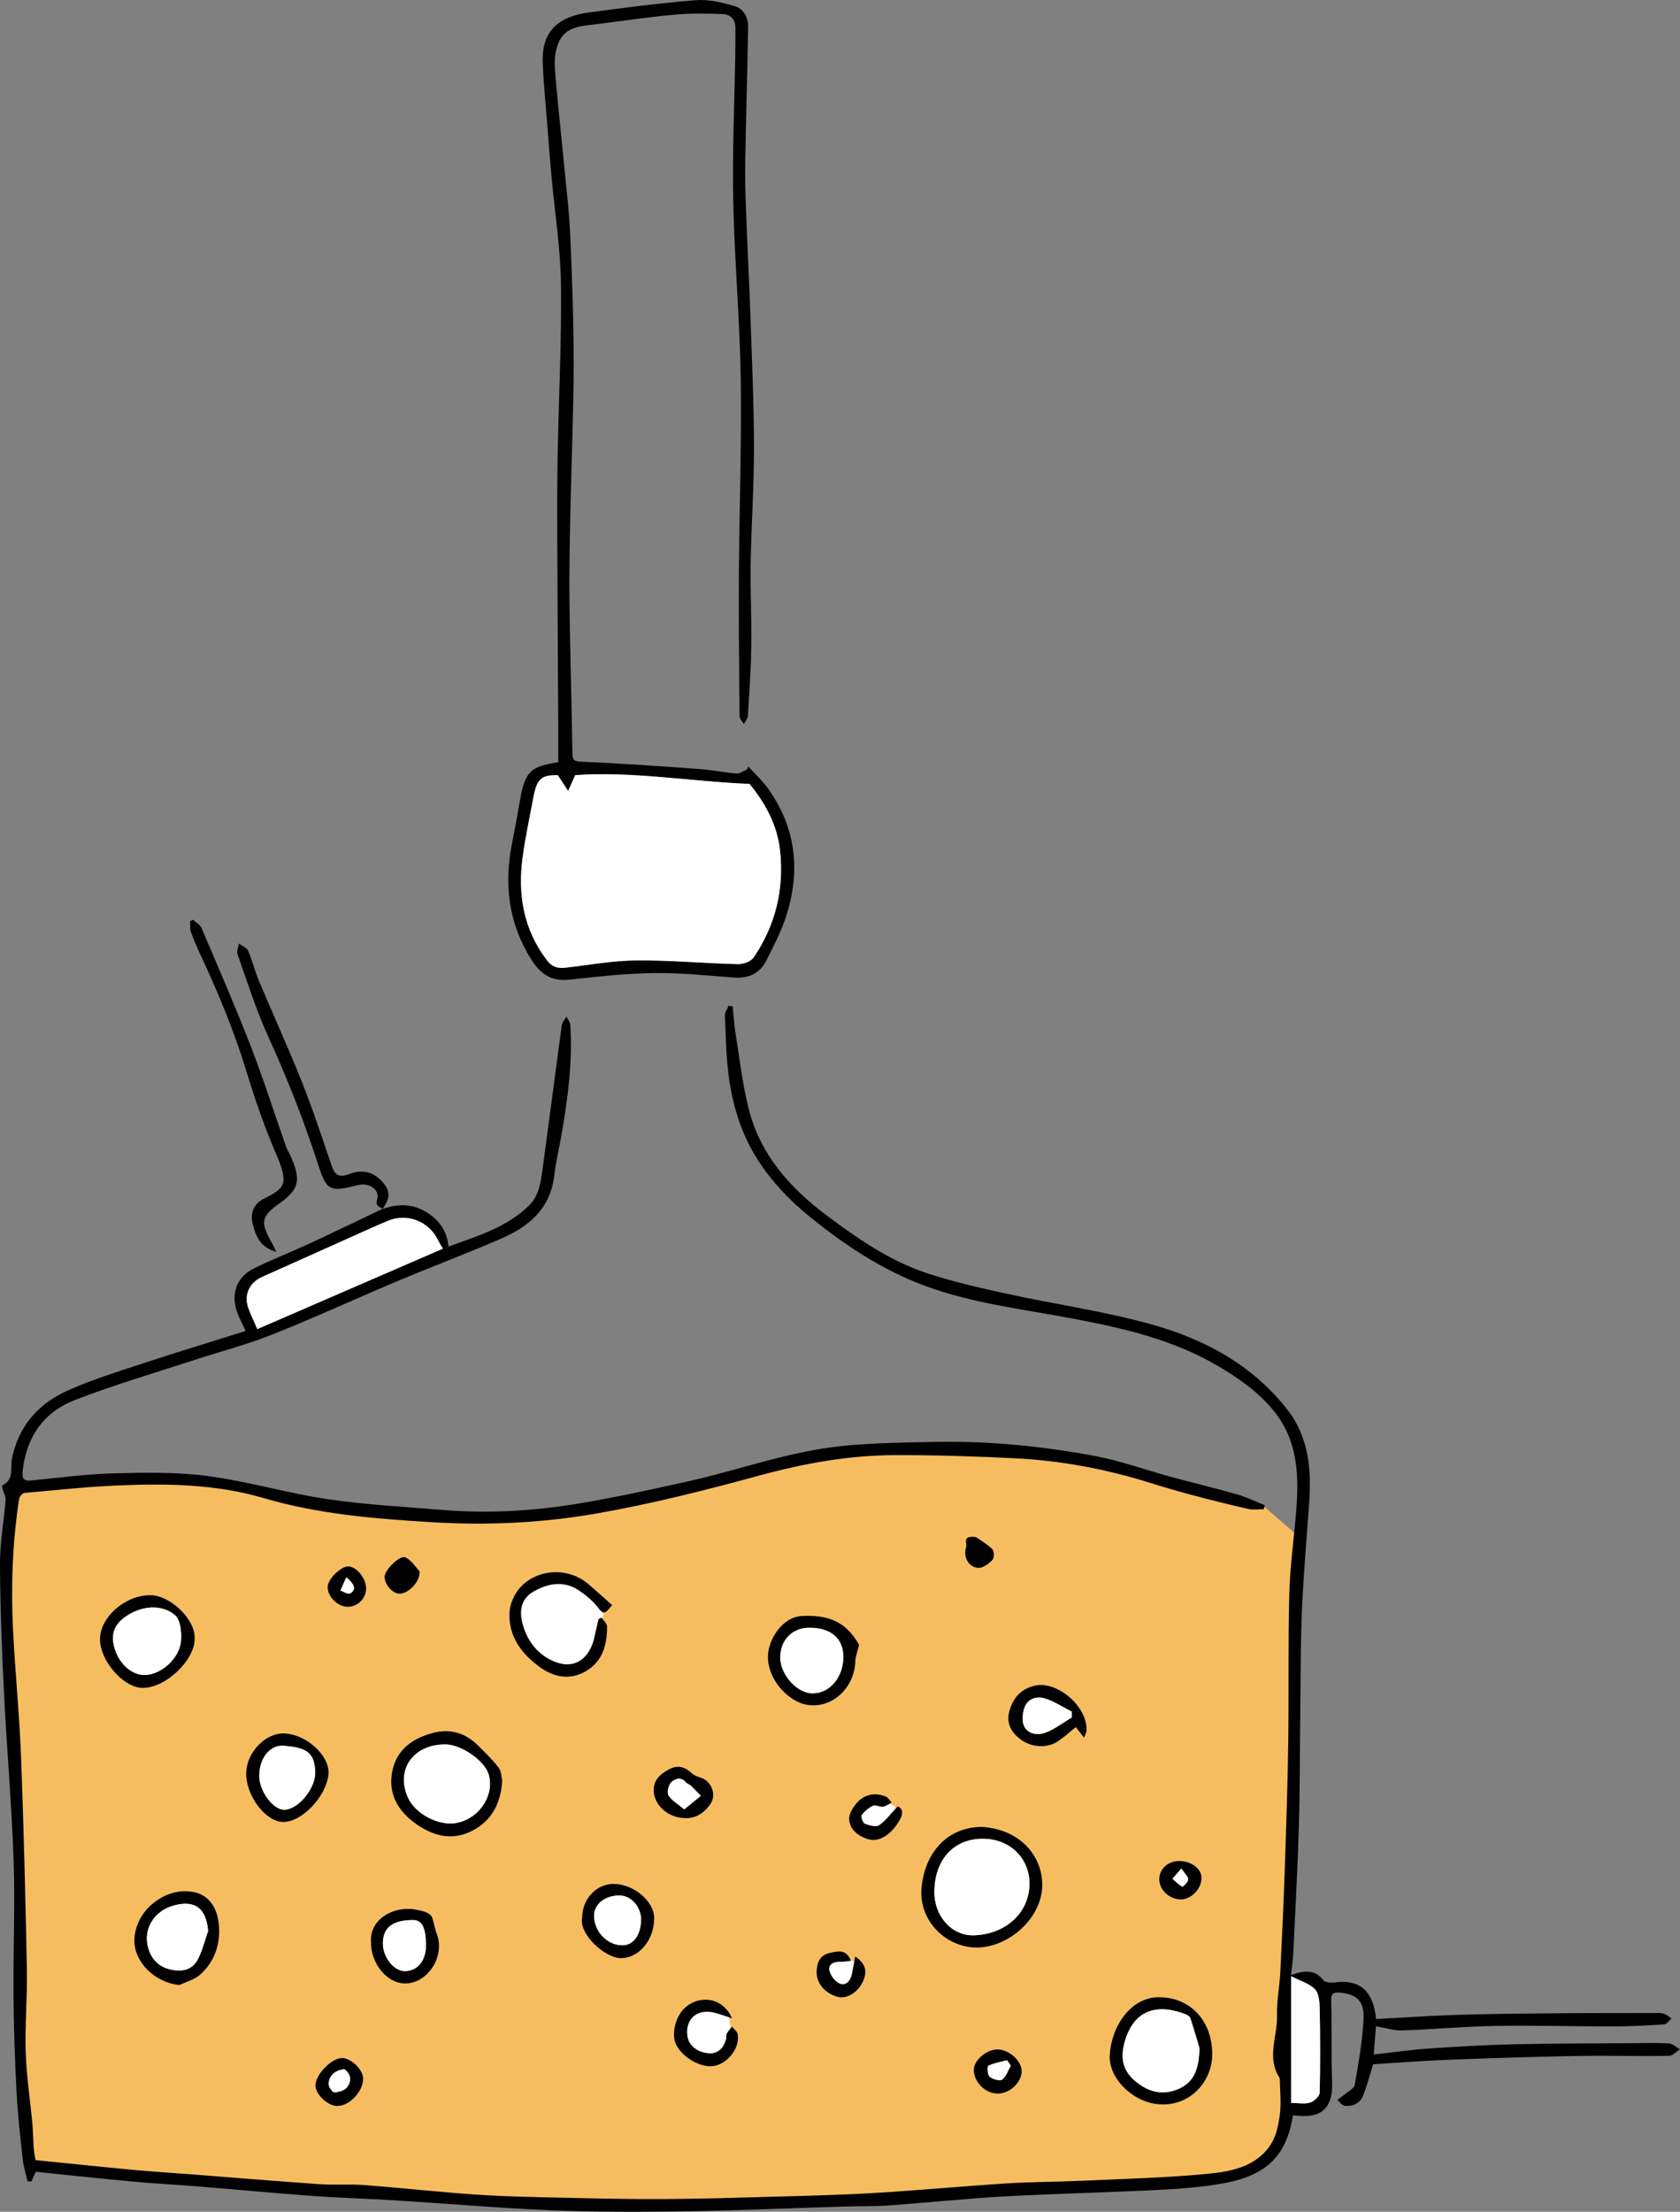
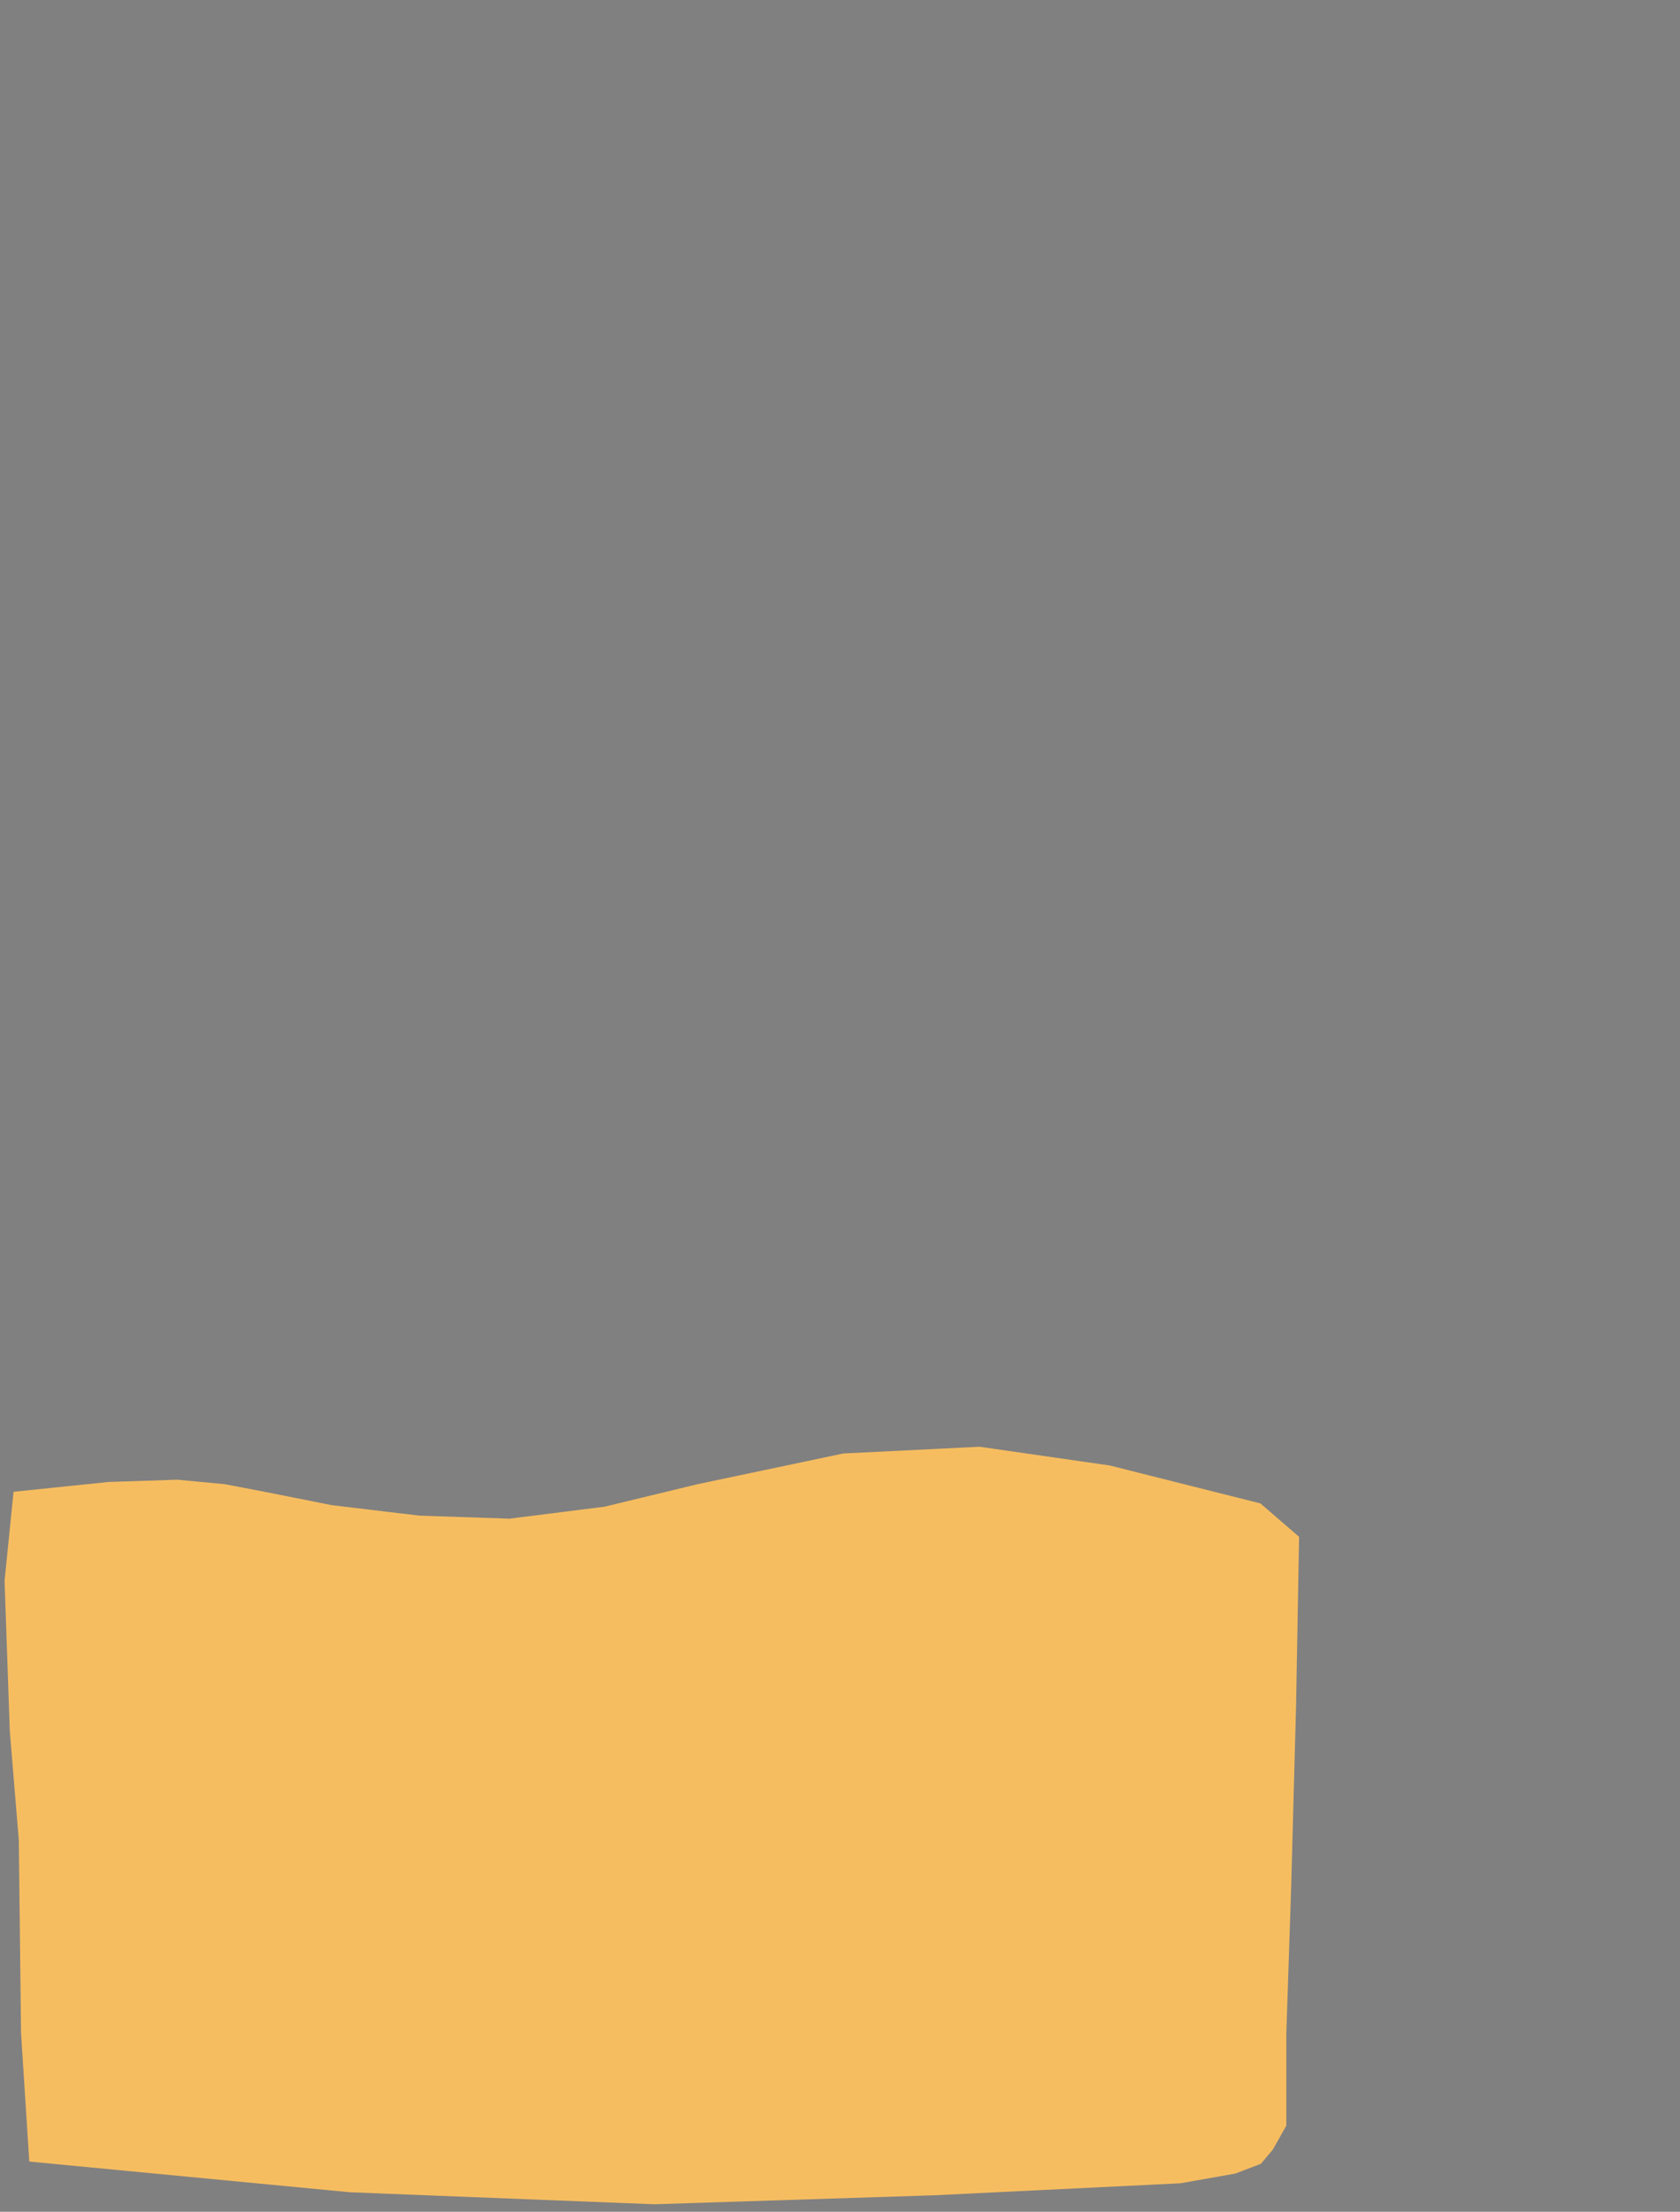
<svg xmlns="http://www.w3.org/2000/svg" id="Ebene_2" viewBox="0 0 803.936 1058.202">
  <rect x="0" y="0" width="803.936" height="1058.202" fill="#808080" stroke="none" />
  <defs>
    <style>
            .cls-2{fill:#fff}
        </style>
  </defs>
  <path fill="#f6bd60" d="m621.651 735.27-18.497-15.983-72.127-18.154-62.296-8.962-65.178 3.226-69.767 14.698-44.453 10.755-45.549 5.736-42.978-1.434-41.963-5.019-32.264-6.412-19-3.625-22.646-2.151-32.92 1.075-45.528 4.701-4.302 42.62 2.509 71.914 4.302 52.044 1.075 92.358 3.943 61.512 153.544 14.698 145.487 5.736 134.086-4.302 117.733-5.736 26.315-4.66 12.189-4.66 5.736-6.811 6.453-11.472v-44.305l2.315-69.74 2.345-87.022 1.434-80.624z" id="Ebene_9" />
  <g id="Ebene_10">
-     <path class="cls-2" d="m287.08 782.329 2.027-12.628-11.711-12.596h-15.089l-12.162 5.378-3.153 14.713 9.459 17.268 16.891 5.207 9.459-5.207 4.279-12.135zM428.477 869.869l1.486-3.828-5.121-4.324-8.08.683-5.576 4.211v7.46l7.827 1.303 9.464-5.503zM409.706 938.874l-4.666-1.935-10.811 2.731 2.845 11.722 8.763.569 3.869-13.087zM350.301 974.494l-1.593-10.356-10.876-3.983-7.787 3.869-5.007 9.559 2.504 4.78 8.08 6.828 9.673-.91 5.007-8.649" />
-   </g>
+     </g>
  <g id="maischtoepfe_Bild">
-     <path d="M183.037 578.457c7.2-2.538 14.109-2.742 20.971 1.465 6.139 3.763 9.825 8.828 10.625 16.485 13.73-5.021 27.789-9.118 38.526-19.634 5.024-4.92 5.698-11.841 6.596-18.384 3.105-22.614 5.988-45.258 9.08-67.874.197-1.44 1.46-2.734 2.227-4.096.64 1.313 1.761 2.596 1.848 3.945 1.125 17.606-1.137 34.961-4.154 52.246-1.166 6.681-2.774 13.306-3.565 20.028-1.845 15.684-12.158 24.224-25.329 29.947-16.247 7.06-32.859 13.273-49.192 20.141-20.148 8.473-40.007 17.652-60.307 25.733-12.256 4.879-25.129 8.198-37.692 12.318-19.041 6.245-38.342 11.838-56.986 19.11-14.803 5.774-23.11 17.671-24.831 33.872-.388 3.648.41 4.905 4.052 4.558 13.156-1.252 26.305-3.08 39.489-3.413 15.079-.381 30.361-.67 45.247 1.311 19.141 2.547 37.86 8.174 56.977 11.02 18.157 2.703 36.585 3.627 54.908 5.162 22.214 1.861 44.344.509 66.255-3.188 16.788-2.833 33.447-6.491 50.082-10.153 25.506-5.616 50.221-14.906 76.385-17.37 14.626-1.378 29.383-1.571 44.09-1.835 25.407-.457 50.634 2.098 75.555 6.737 12.312 2.292 24.232 6.66 36.364 9.963 10.52 2.864 21.134 5.387 31.614 8.387 4.559 1.305 8.884 3.427 13.316 5.178l-.414 1.95c-2.421 0-4.941.442-7.244-.079-8.844-2-17.643-4.212-26.409-6.533-6.874-1.821-13.717-3.785-20.5-5.92-21.136-6.653-42.772-10.735-64.869-11.837-19.132-.954-38.304-1.556-57.457-1.512-21.942.05-43.404 3.917-64.588 9.682-25.867 7.039-51.8 13.637-78.302 18.262-26.234 4.578-52.507 5.738-78.817 4.146-27.04-1.636-54.105-3.797-80.432-11.543-22.764-6.697-46.384-7.04-69.911-6.026-14.878.641-29.718 2.235-44.557 3.595-.954.087-2.368 1.753-2.536 2.843-3.2 20.764-3.944 41.683-2.912 62.625.995 20.199 3.058 40.35 3.831 60.554 1.302 34.028 2.126 68.077 2.796 102.124.259 13.127-.976 26.289-.562 39.404.359 11.384 2.13 22.72 3.181 34.086.367 3.968.374 7.969.683 11.944.163 2.094.62 4.165.844 5.602 15.88 1.594 31.13 3.205 46.398 4.627 9.389.875 18.806 1.451 28.21 2.18 20.312 1.575 40.614 3.279 60.938 4.68 7.244.499 14.565-.093 21.802.455 18.024 1.365 36.002 3.385 54.035 4.593 13.911.931 27.875 1.145 41.821 1.465 15.634.359 31.275.722 46.91.636 17.297-.095 34.594-.607 51.887-1.101 16.5-.47 33.012-.838 49.486-1.815 21.047-1.249 42.049-3.237 63.092-4.569 12.061-.763 24.171-.725 36.248-1.28 19.967-.919 39.987-1.388 59.864-3.3 11.442-1.101 23.533-3.325 30.504-14.22 2.602-4.066 3.639-9.446 4.276-14.371.681-5.27.055-10.71-.02-16.075-.007-.481-.016-1.049-.258-1.428-6.163-9.663-.795-19.809-1.101-29.702-.213-6.904 1.234-13.843 1.583-20.784.838-16.702 1.58-33.411 2.15-50.124.676-19.786 1.347-39.575 1.626-59.369.336-23.808-.12-47.631.506-71.428.352-13.387 2.277-26.728 3.339-40.102 1.338-16.85.636-33.374-10.659-47.3-7.389-9.109-16.889-15.791-26.954-21.689-21.509-12.605-45.276-18.067-69.453-22.62-23.558-4.437-47.544-7.195-70.222-15.51-20.757-7.611-38.95-19.684-55.986-33.587-9.566-7.807-17.905-16.616-24.614-27.146-7.388-11.596-11.373-24.305-13.405-37.567-1.565-10.216-1.632-20.672-2.13-31.033-.075-1.567 1.127-3.196 1.738-4.797l1.954.273c.493 4.582.782 9.198 1.518 13.741 1.929 11.906 3.288 23.977 6.265 35.626 5.514 21.573 19.619 37.416 36.951 50.45 15.011 11.288 30.56 22.04 48.57 27.955 12.534 4.117 25.505 7.023 38.419 9.84 22.94 5.005 46.336 8.275 68.89 14.594 25.317 7.093 48.279 19.41 64.942 40.855 10.278 13.227 11.472 28.72 10.334 44.691-1.215 17.041-2.683 34.074-3.428 51.137-.692 15.855-.61 31.745-.808 47.62-.23 18.356-.129 36.721-.659 55.067-.582 20.161-1.687 40.308-2.638 60.457-.17 3.603-.702 7.189-1.132 11.423 6.174-2.209 11.484-2.839 15.588 2.659.506.678 1.935.754 2.967.922.806.132 1.668.038 2.491-.065 12.549-1.571 18.423 4.824 19.66 17.544 12.594-.672 25.221-1.561 37.863-1.964 15.178-.484 30.367-.641 45.554-.778 16.659-.151 33.319-.126 49.979-.152 1.467-.002 3.02-.076 4.377.365 1.299.421 2.394 1.469 3.579 2.242-1.156.985-2.261 2.748-3.477 2.828-8.219.544-16.461.975-24.697.986-18.758.024-37.523-.558-56.274-.237-14.854.254-29.685 1.672-44.54 2.155-4.029.131-8.107-1.256-12.432-1.992l-1.067 13.515c8.704-.97 17.3-2.222 25.942-2.823 13.552-.943 27.128-1.745 40.707-2.064 18.846-.444 37.705-.395 56.558-.536 5.987-.045 11.989-.251 17.955.107 1.851.111 3.604 1.835 5.403 2.821-1.735 1.09-3.457 3.1-5.207 3.125-14.659.209-29.326-.19-43.983.069-20.221.356-40.441.989-60.651 1.769-12.486.482-24.954 1.457-37.01 2.185-1.538 4.931-2.851 10.035-4.742 14.915-1.483 3.826-4.965 5.364-8.901 4.961-1.249-.128-2.338-1.815-3.5-2.789 1.027-.761 2.106-1.462 3.069-2.297 1.87-1.622 4.949-3.091 5.295-5.023 1.837-10.259 3.568-20.607 4.19-30.992.54-9.003-3.162-12.311-11.445-13.03-3.057-.265-4.095.59-4.026 3.753.215 9.962.128 19.93.2 29.896.025 3.416.22 6.83.255 10.246.117 11.606-5.558 16.437-17.412 14.886-.469-.061-.96.043-1.423.069-2.877 18.826-12.351 28.555-32.818 32.295-10.076 1.841-20.393 2.673-30.641 3.193-24.931 1.266-49.901 1.802-74.825 3.173-18.376 1.011-36.697 2.985-55.059 4.303-6.881.494-13.81.289-20.714.499-26.054.791-52.102 1.935-78.161 2.336-20.954.323-41.944.317-62.877-.547-24.979-1.032-49.91-3.194-74.869-4.749-12.887-.803-25.807-1.131-38.683-2.067-18.53-1.347-37.032-3.091-55.551-4.592-10.237-.829-20.502-1.347-30.727-2.289-15.572-1.436-31.121-3.12-46.587-4.689l-2.102 4.606-1.812.013c-.799-3.509-1.945-6.979-2.334-10.533-1.173-10.714-2.398-21.443-2.961-32.2-.804-15.363-1.324-30.753-1.449-46.136-.175-21.521.787-43.068.054-64.563-.909-26.666-3.27-53.278-4.594-79.934C.905 789.617.084 768.878.001 748.149c-.041-10.222 1.868-20.446 2.702-30.685.119-1.464-.895-3.007-1.307-4.534-.205-.762-.517-2.172-.305-2.271 5.861-2.737 3.743-8.555 4.641-12.898 3.201-15.473 12.549-26.044 26.277-32.291 11.684-5.317 24.093-9.11 36.323-13.147 16.322-5.387 32.78-10.359 49.234-15.525-1.511-3.302-3.089-6.167-4.163-9.21-3.061-8.67-.048-16.773 8.197-20.802 8.601-4.203 17.552-7.685 26.244-11.709 11.807-5.466 23.515-11.147 35.265-16.736l-.073.117Zm-59.919 57.445 88.769-38.468c-.962-1.72-1.737-2.957-2.369-4.263-3.944-8.147-13.884-13.19-23.891-9.081-3.064 1.258-6.098 2.591-9.121 3.946-17.069 7.646-34.118 15.338-51.203 22.951-5.583 2.488-8.505 7.998-6.746 13.909.977 3.282 2.609 6.368 4.562 11.006Zm494.753 309.598v60.643c3.646 0 6.622.615 9.132-.202 1.883-.613 4.47-3.036 4.511-4.707.333-13.566.271-27.146.005-40.716-.06-3.05-.466-7.003-2.359-8.889-2.716-2.707-6.943-3.898-11.289-6.128ZM358.117 366.739c3.231 3.592 6.855 6.907 9.627 10.824 13.41 18.952 15.389 39.687 8.268 61.347-2.36 7.178-5.967 13.98-9.372 20.769-3.195 6.37-8.733 8.508-15.746 7.988-12.672-.94-25.378-2.297-38.051-2.118-13.504.191-27.013 1.707-40.467 3.143-7.534.804-13.1-1.694-17.99-9.394-10.976-17.284-13.297-35.991-9.373-55.779 1.345-6.781 2.628-13.577 3.787-20.392 2.349-13.806 4.853-16.384 18.354-18.462 0-5.898.027-11.803-.005-17.708-.159-29.994-.374-59.989-.485-89.983-.048-13.161-.048-26.326.201-39.484.513-27.216 1.909-54.438 1.572-81.64-.211-17.022-2.952-34.009-4.493-51.018-.774-8.541-1.427-17.094-2.091-25.645-.758-9.751-1.744-19.495-2.135-29.262-.632-15.814 8.377-22.131 22.197-23.974 16.999-2.266 34.025-4.498 51.11-5.863 6.014-.481 12.387 1.096 18.314 2.747 4.494 1.252 6.745 5.503 6.666 10.167-.375 22.243-1.072 44.481-1.408 66.725-.133 8.786.279 17.585.613 26.371.568 14.942 1.386 29.875 1.891 44.818.711 21.036 1.669 42.078 1.703 63.118.03 18.543-1.276 37.084-1.588 55.632-.22 13.083.499 26.182.312 39.266-.161 11.223-.953 22.441-1.64 33.65-.081 1.315-1.266 2.562-1.939 3.84-.709-1.24-2.026-2.475-2.038-3.722-.216-22.668-.463-45.339-.322-68.007.193-31.075 1.355-62.157.891-93.218-.425-28.506-3.014-56.977-3.601-85.485-.478-23.212.603-46.457.974-69.687.07-4.386.082-8.773.07-13.159-.011-4.106-2.566-6.312-6.216-6.428-7.582-.241-15.227-.424-22.764.27-12.503 1.151-24.942 3.001-37.405 4.581-7.061.895-14.883.904-18.215 8.739-1.602 3.767-2.086 8.388-1.773 12.524 1.138 15.037 2.866 30.028 4.293 45.044 1.113 11.699 2.551 23.39 3.061 35.119.893 20.571 1.646 41.169 1.608 61.754-.044 23.413-1.087 46.824-1.564 70.238-.293 14.37-.608 28.748-.433 43.116.292 24.062 1.023 48.119 1.42 72.181.057 3.468.889 4.004 4.565 4.159 18.837.791 37.654 2.148 56.463 3.511 5.885.426 11.71 1.668 17.594 2.136 1.552.123 3.224-1.247 4.84-1.932l.721-1.419Zm-91.164 4.143c-7.825-.152-10.022 1.646-11.699 10.55-1.776 9.427-3.791 18.826-5.107 28.32-2.494 17.999.258 34.879 11.637 49.756 2.358 3.083 5.079 3.893 8.654 3.488 11.326-1.284 22.655-3.394 33.997-3.492 16.223-.14 32.455 1.372 48.693 1.776 2.538.063 6.21-1.27 7.524-3.204 10.445-15.368 14.6-32.48 12.646-50.995-1.337-12.67-7.395-23.203-14.612-32.02-28.484-1.156-56.223-6.157-83.421-4.199-1.308 2.908-2.353 5.23-3.397 7.553l-4.915-7.532Z" />
-     <path d="M132.202 598.937c-7.995-2.248-9.797-7.79-11.263-13.313-1.344-5.065.502-9.657 5.028-11.946 10.558-5.34 12.413-7.093 6.053-21.831-5.429-12.582-9.935-25.628-13.931-38.748-5.751-18.884-13.184-37.038-21.528-54.872-1.893-4.046-3.668-8.162-5.21-12.351-.561-1.526-.285-3.36-.391-5.054l1.409-.789c1.397 1.326 3.405 2.392 4.098 4.018 8.025 18.843 16.215 37.631 23.617 56.721 6.103 15.739 11.194 31.869 16.784 47.809.541 1.543 1.49 2.938 2.167 4.439 5.315 11.783 3.886 16.17-5.144 22.583-8.915 6.331-9.43 9.18-3.913 18.84.611 1.07 1.1 2.211 2.224 4.494ZM470.048 874.07c19.029 1.29 29.092 14.862 28.692 28.438-.481 16.319-18.001 30.923-34.174 29.1-13.762-1.551-24.704-13.829-23.602-27.913 1.382-17.651 12.781-29.724 29.084-29.625Zm.413 5.663c-13.973-.075-23.135 9.834-23.329 25.23-.145 11.516 8.09 21.227 18.809 20.962 14.341-.354 26.551-10.002 26.685-24.574.113-12.337-9.403-21.551-22.166-21.619ZM183.11 578.34c-1.514-1.093-3.611-1.172-2.615-4.501 1.254-4.191-3.07-7.673-7.837-7.082-1.309.162-2.605.479-3.886.808-11.282 2.891-12.765 1.258-16.617-10.637-6.791-20.97-14.812-41.34-23.961-61.382-5.752-12.6-9.891-25.944-14.537-39.031-.509-1.432.412-3.373.67-5.077 1.504 1.106 3.735 1.896 4.378 3.376 2.038 4.688 3.222 9.743 5.202 14.46 6.834 16.282 14.181 32.354 20.721 48.751 5.091 12.764 9.355 25.864 13.808 38.875 1.514 4.426 2.843 7.033 8.642 4.811 7.402-2.835 13.046-.242 17.061 5.153 3.324 4.466 1.324 7.91-1.091 11.579-.009.014.064-.102.064-.102ZM240.332 852.037c-.757 10.894-4.94 18.778-13.895 23.632-9.851 5.34-19.166 2.778-27.544-3.194-8.25-5.881-13.195-13.985-11.251-24.612 1.982-10.833 9.853-16.227 19.701-18.819 8.082-2.127 15.425.093 21.406 6.06 3.446 3.438 7.007 6.835 9.92 10.699 1.353 1.795 1.284 4.661 1.664 6.234Zm-27.04-17.429c-15.483-.173-24.128 12.045-18.036 25.494 3.381 7.464 14.026 13.29 22.284 12.197 11.253-1.49 19.383-13.179 16.287-23.419-1.964-6.495-13.032-14.188-20.535-14.272ZM555.855 1006.796c-12.541-.073-25.505-11.842-24.801-23.663.804-13.496 9.915-27.612 23.535-27.586 15.373.028 25.534 11.661 25.493 27.262-.035 13.35-10.718 24.522-24.227 23.987Zm18.126-26.979c-1-3.32-2.594-8.834-4.379-14.285-.252-.771-1.345-1.471-2.204-1.807-12.854-5.038-24.393-2.78-29.004 12.52-2.207 7.323-1.641 13.71 4.39 19.008 6.232 5.475 13.208 7.549 21.089 4.198 7.511-3.194 9.928-9.572 10.109-19.634ZM292.919 767.937c-2.72 3.33-3.846 5.125-6.456 1.562-2.297-3.137-5.481-5.771-8.672-8.076-7.354-5.313-15.072-4.182-22.415-.003-6.296 3.583-7.735 9.975-4.102 19.103 2.577 6.476 7.231 11.569 13.759 14.343 9.605 4.082 17.302-.9 19.587-12.314.534-2.667 1.214-5.305 1.826-7.956l1.486-.647c.898 1.407 2.558 2.808 2.569 4.221.066 8.841-2.204 16.948-10.465 21.575-7.604 4.26-15.218 2.631-21.945-2.315-8.649-6.36-14.748-14.631-14.284-25.833.163-3.939 2.071-8.485 4.641-11.518 8.12-9.585 23.127-10.453 32.749-2.471 3.886 3.224 7.585 6.672 11.721 10.329ZM411.084 786.927c-.774 3.317-1.698 5.589-1.777 7.889-.442 12.956-11.374 22.988-23.461 20.768-8.177-1.502-18.452-11.463-18.36-23.11.058-7.427 6.364-18.935 16.543-19.331 10.376-.403 20.088 1.263 27.055 13.783Zm-23.748-8.164c-8.114-.049-13.951 5.882-13.956 14.18-.005 8.369 8.116 17.318 15.625 17.22 8.195-.107 14.61-7.837 14.547-17.53-.057-8.811-5.899-13.808-16.215-13.87ZM93.131 783.441c.703 10.034-13.434 24.254-24.998 24.104-9.133-.119-20.241-12.983-20.273-23.235-.034-10.64 12.243-21.312 24.267-21.096 9.465.17 21.15 11.423 21.004 20.227Zm-23.949 17.942c7.723-.013 16.794-7.905 17.431-16.343.31-4.108-.247-10.017-2.86-12.267-6.483-5.581-16.521-4.47-23.869.837-5.581 4.03-7.085 8.894-4.844 15.666 2.355 7.116 8.197 12.117 14.142 12.107ZM85.838 949.735c-9.332-1.003-17.831-7.322-20.718-15.992-2.462-7.396.807-16.649 7.063-22.203 5.547-4.925 11.995-7.325 19.003-6.557 8.17.895 13.079 7.166 13.638 17.018.499 8.782-2.38 16.853-9.102 22.784-2.671 2.357-6.554 3.341-9.885 4.95Zm13.748-25.876c-.922-10.89-6.232-14.949-16.406-12.197-9.904 2.679-15.321 12.114-11.844 21.583 2.166 5.898 6.751 9.017 13.338 9.483 4.853.344 8.202-1.725 10.118-5.536 2.106-4.189 3.238-8.868 4.794-13.333ZM117.817 848.23c.183-9.748 9.172-19.201 18.182-18.885 10.641.373 21.738 10.652 21.204 19.177-.651 10.375-12.534 23.387-21.821 23.166-8.428-.2-17.767-12.673-17.565-23.459Zm33.034-.042c-.219-10.029-4.39-11.995-14.904-12.94-6.827-.614-11.852 5.993-11.886 14.37-.03 7.331 6.654 16.341 12.039 16.227 6.551-.138 14.706-9.899 14.751-17.657ZM278.618 917.137c.025-8.572 6.87-15.823 14.918-15.803 9.707.025 19.532 8.287 19.509 16.406-.029 10.457-7.181 18.853-15.587 19.12-7.695.245-20.782-11.501-18.84-19.723Zm28.149 1.424c.131-5.958-4.527-11.449-9.9-11.669-6.782-.278-12.347 3.783-12.553 9.162-.297 7.739 6.11 14.661 13.547 14.635 5.217-.018 8.746-4.823 8.907-12.129ZM177.546 929.086c-.753-10.969 10.992-17.388 21.274-15.479 1.748.325 3.538.654 5.163 1.331 1.085.452 2.377 1.345 2.763 2.352.982 2.566 1.25 5.409 2.261 7.96 4.321 10.902-4.898 24.66-16.254 23.651-8.135-.723-15.396-9.901-15.207-19.815Zm26.254 1.987c.069-8.622-1.774-12.418-6.043-12.441-9.938-.054-14.638 3.642-14.522 11.422.098 6.6 5.47 13.154 10.661 13.006 5.924-.169 9.849-4.918 9.905-11.986ZM518.755 831.368l-3.928-5.047c-2.763 2.194-5.632 4.857-8.868 6.954-5.123 3.32-12.603 2.714-17.702-1.174-4.271-3.256-6.714-7.498-5.337-12.981 1.649-6.567 5.555-11.183 12.486-12.667 10.895-2.332 25.439 10.585 24.488 21.778-.063.744-.513 1.454-1.139 3.137Zm-5.823-9.71-.072-2.776c-4.284-2.16-8.388-4.899-12.906-6.302-3.752-1.165-8.072.082-9.61 4.154-1.051 2.784-1.446 6.764-.205 9.244 1.89 3.779 6.62 4.351 10.204 2.968 4.468-1.724 8.417-4.797 12.589-7.287ZM350.259 965.612c-2.8-.903-5.56-1.967-8.408-2.678-8.239-2.058-14.062 3.044-12.911 11.193.643 4.554 4.697 7.8 10.31 8.255 4.014.326 7.105-2.284 8.258-7.037.193-.797-.062-1.777.306-2.44.659-1.185 1.636-2.194 2.48-3.276.933 1.179 2.462 2.25 2.698 3.555 1.175 6.502-4.595 14.055-11.356 15.253-6.054 1.073-14.905-3.904-18.061-10.156-2.478-4.907-.414-13.564 4.221-17.707 7.297-6.522 18.396-4.691 22.463 5.038ZM327.379 869.826c-7.539-.189-14.258-6.07-14.552-12.89-.235-5.451 3.335-8.332 7.615-10.564 3.91-2.039 7.276-1.028 10.424 1.867 1.118 1.028 2.694 1.719 4.181 2.158 5.547 1.635 8.165 8.474 4.619 13.16-2.992 3.955-6.914 6.691-12.287 6.269Zm.066-4.17 7.917-6.461c-1.581-1.636-3.117-3.32-4.766-4.884-.696-.66-1.83-.904-2.423-1.62-2.338-2.822-5.283-1.597-6.915-.036-1.348 1.289-2.215 4.872-1.368 6.274 1.513 2.504 4.479 4.129 7.555 6.727ZM429.581 864.221c2.857 1.205 2.403 3.972.959 6.538-3.156 5.609-9.072 11.383-15.806 8.978-4.606-1.645-8.149-4.763-8.381-9.335-.144-2.832 2.184-6.399 4.42-8.604 3.595-3.547 8.425-4.193 13.216-2.231 1.111.455 1.813 1.905 2.704 2.898-1.379.666-2.706 1.7-4.149 1.899-1.555.215-3.519-1.005-4.767-.43-2.103.969-4.121 2.616-5.464 4.488-.511.712.582 3.727 1.573 4.125 2.11.848 5.352 1.718 6.836.697 3.232-2.223 5.654-5.624 8.857-9.022ZM407.202 938.127c-2.018.191-3.587.512-5.141.451-3.183-.126-5.868 1.233-5.141 4.352.561 2.411 2.911 5.415 5.142 6.179 3 1.028 5.034-1.661 5.638-4.831.496-2.604.997-5.208 1.575-8.228 4.876 3.357 5.827 6.975 3.813 11.647-2.247 5.213-7.553 8.776-12.032 7.711-4.897-1.165-10.515-5.552-10.263-12.217.158-4.187 1.56-7.838 6.359-8.854 3.8-.805 7.739-1.989 10.05 3.791ZM161.391 1007.584c-4.465.01-10.305-5.426-10.421-9.699-.142-5.242 7.773-13.403 12.845-13.243 4.307.136 9.881 5.562 9.953 9.689.108 6.223-6.445 13.241-12.376 13.253Zm3.376-17.628c-4.206.558-7.244 2.665-7.502 7.105-.078 1.341 1.785 3.982 2.7 3.955 2.094-.06 4.868-.828 6.068-2.339 2.257-2.842 2.152-6.188-1.266-8.722ZM477.376 980.518c5.563.079 11.584 5.556 11.523 10.481-.068 5.493-5.841 10.763-11.675 10.657-5.899-.106-11.468-5.894-11.203-11.641.209-4.523 6.242-9.57 11.355-9.497Zm6.337 7.715-1.83-2.524c-3.023.803-6.176 1.328-8.96 2.639-.564.266-.412 4.3.616 5.167 1.477 1.245 4.859 2.263 5.993 1.428 1.972-1.451 2.846-4.393 4.181-6.71ZM565.055 908.762c-5.523-.009-10.434-4.71-10.299-9.859.128-4.89 4.334-8.591 9.701-8.535 5.63.059 10.459 3.737 10.518 8.013.072 5.198-4.889 10.389-9.92 10.38Zm.265-14.783-4.267 4.872c1.528 1.327 2.933 2.899 4.686 3.78.362.182 2.832-2.19 2.858-3.415.028-1.364-1.627-2.763-3.276-5.237ZM166.326 768.734c-4.725-.039-9.552-4.802-9.548-9.419.003-3.755 6.318-10.012 9.966-9.874 4.038.152 8.555 5.868 8.449 10.693-.104 4.766-4.099 8.64-8.867 8.601Zm-.617-14.102-2.785 6.364c1.567.515 3.678 1.938 4.603 1.383 3.331-1.998 1.899-4.583-1.818-7.748ZM200.803 751.837c.152 5.132-5.24 10.348-9.262 10.636-3.362.241-7.276-3.894-7.511-7.937-.183-3.142 7.284-10.756 10.02-9.406 3.038 1.499 5.101 4.972 6.752 6.707ZM467.03 735.413c1.716 1.203 5.1 3.127 7.825 5.738.927.888.958 4.242.056 5.181-1.752 1.827-4.524 3.925-6.746 3.793-4.742-.284-7.379-5.323-5.826-10.12.54-1.666-2.172-5.521 4.691-4.592Z" />
-     <path class="cls-2" d="M123.118 635.902c-1.953-4.638-3.585-7.725-4.562-11.006-1.759-5.911 1.163-11.421 6.746-13.909 17.084-7.613 34.133-15.305 51.203-22.951 3.023-1.354 6.057-2.688 9.121-3.946 10.007-4.109 19.947.935 23.891 9.081.632 1.306 1.408 2.543 2.369 4.263l-88.769 38.468ZM617.872 945.5c4.346 2.23 8.573 3.421 11.289 6.128 1.892 1.886 2.299 5.839 2.359 8.889.266 13.57.328 27.151-.005 40.716-.041 1.672-2.628 4.095-4.511 4.707-2.51.817-5.486.202-9.132.202v-60.643ZM266.952 370.882l4.915 7.532 3.398-7.553c27.198-1.958 54.937 3.043 83.421 4.199 7.217 8.817 13.274 19.35 14.612 32.02 1.954 18.515-2.201 35.626-12.646 50.995-1.314 1.934-4.986 3.267-7.524 3.204-16.238-.404-32.47-1.915-48.693-1.776-11.342.098-22.671 2.208-33.997 3.492-3.575.405-6.295-.405-8.654-3.488-11.38-14.877-14.131-31.757-11.637-49.756 1.315-9.494 3.33-18.893 5.107-28.32 1.678-8.904 3.874-10.702 11.699-10.55ZM470.462 879.734c12.763.069 22.279 9.282 22.166 21.619-.134 14.572-12.344 24.22-26.685 24.574-10.72.264-18.954-9.447-18.81-20.962.193-15.397 9.355-25.305 23.329-25.23ZM213.292 834.608c7.503.084 18.571 7.777 20.535 14.272 3.096 10.24-5.033 21.929-16.287 23.419-8.258 1.093-18.903-4.733-22.284-12.197-6.092-13.448 2.553-25.667 18.036-25.494ZM573.98 979.817c-.181 10.062-2.598 16.44-10.109 19.634-7.881 3.351-14.857 1.277-21.089-4.198-6.03-5.298-6.596-11.685-4.39-19.008 4.611-15.3 16.15-17.558 29.004-12.52.859.337 1.952 1.037 2.204 1.807 1.785 5.451 3.379 10.965 4.379 14.285ZM387.336 778.764c10.316.062 16.158 5.06 16.215 13.87.063 9.693-6.351 17.423-14.547 17.53-7.509.098-15.63-8.851-15.625-17.22.005-8.298 5.843-14.229 13.956-14.18ZM69.182 801.383c-5.945.01-11.787-4.99-14.142-12.106-2.241-6.772-.737-11.636 4.844-15.666 7.348-5.306 17.387-6.418 23.869-.837 2.613 2.25 3.17 8.159 2.86 12.267-.637 8.437-9.708 16.329-17.431 16.343ZM99.586 923.859c-1.556 4.465-2.688 9.145-4.794 13.333-1.916 3.811-5.266 5.88-10.118 5.536-6.587-.467-11.172-3.585-13.338-9.483-3.477-9.469 1.94-18.903 11.844-21.583 10.174-2.752 15.483 1.306 16.406 12.197ZM150.852 848.188c-.045 7.758-8.2 17.519-14.751 17.657-5.385.113-12.069-8.896-12.039-16.227.035-8.376 5.059-14.983 11.886-14.37 10.513.945 14.684 2.911 14.904 12.94ZM306.768 918.561c-.161 7.305-3.69 12.111-8.907 12.129-7.437.026-13.844-6.896-13.546-14.635.206-5.379 5.771-9.441 12.553-9.162 5.373.22 10.031 5.711 9.9 11.669ZM203.8 931.073c-.057 7.069-3.981 11.817-9.905 11.986-5.19.148-10.562-6.406-10.661-13.006-.116-7.78 4.584-11.476 14.522-11.422 4.269.024 6.113 3.819 6.044 12.441ZM512.931 821.658c-4.173 2.49-8.121 5.563-12.589 7.287-3.584 1.383-8.314.81-10.204-2.968-1.241-2.48-.846-6.46.205-9.244 1.538-4.072 5.858-5.319 9.61-4.154 4.519 1.403 8.623 4.142 12.906 6.302.024.925.048 1.851.072 2.776ZM327.445 865.657c-3.075-2.598-6.041-4.223-7.554-6.727-.847-1.401.02-4.984 1.368-6.274 1.632-1.561 4.577-2.786 6.915.036.593.716 1.727.959 2.423 1.62 1.649 1.564 3.184 3.248 4.766 4.884l-7.917 6.461ZM164.767 989.957c3.418 2.534 3.523 5.88 1.266 8.722-1.2 1.511-3.975 2.279-6.068 2.339-.915.026-2.778-2.614-2.7-3.955.259-4.441 3.297-6.548 7.502-7.105ZM483.713 988.234c-1.335 2.317-2.209 5.259-4.181 6.71-1.134.835-4.516-.184-5.993-1.428-1.028-.866-1.181-4.901-.616-5.167 2.784-1.311 5.937-1.837 8.96-2.639l1.83 2.524ZM565.32 893.979c1.649 2.474 3.304 3.873 3.276 5.237-.025 1.225-2.496 3.597-2.858 3.415-1.752-.881-3.158-2.453-4.686-3.78l4.268-4.872ZM165.709 754.631c3.717 3.165 5.149 5.75 1.818 7.748-.925.555-3.036-.868-4.603-1.384l2.785-6.364Z" />
-   </g>
+     </g>
</svg>